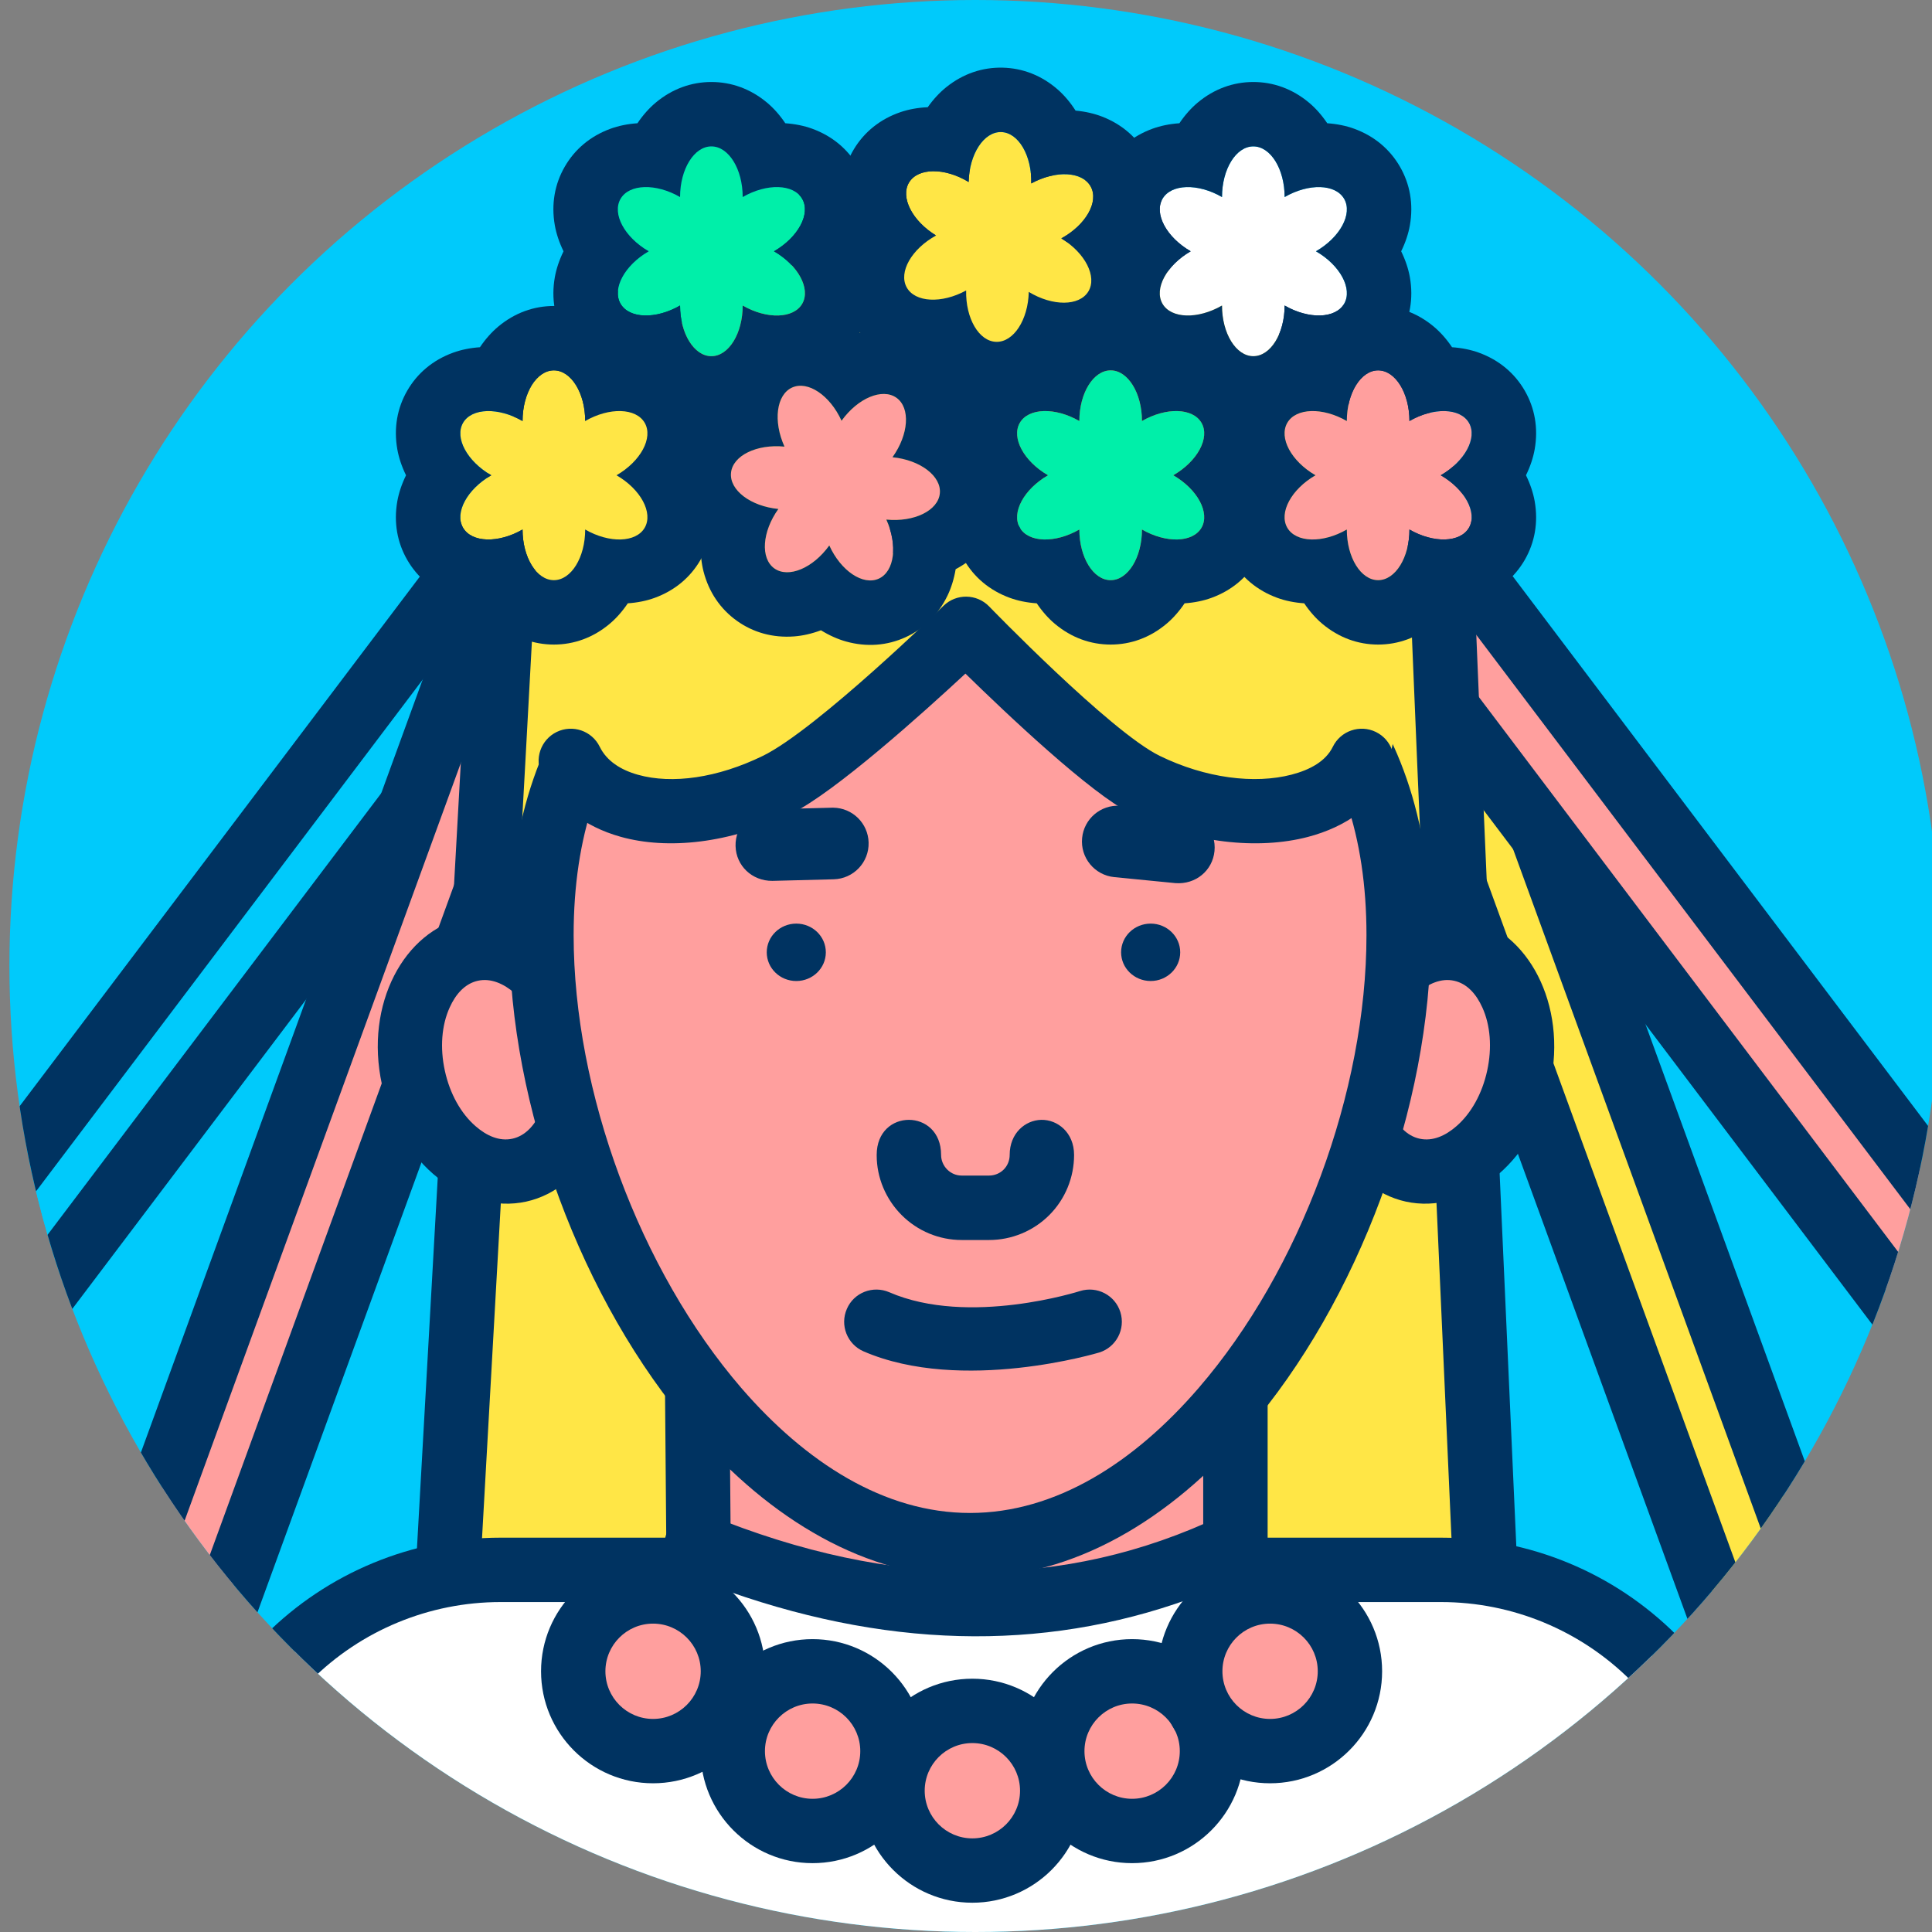
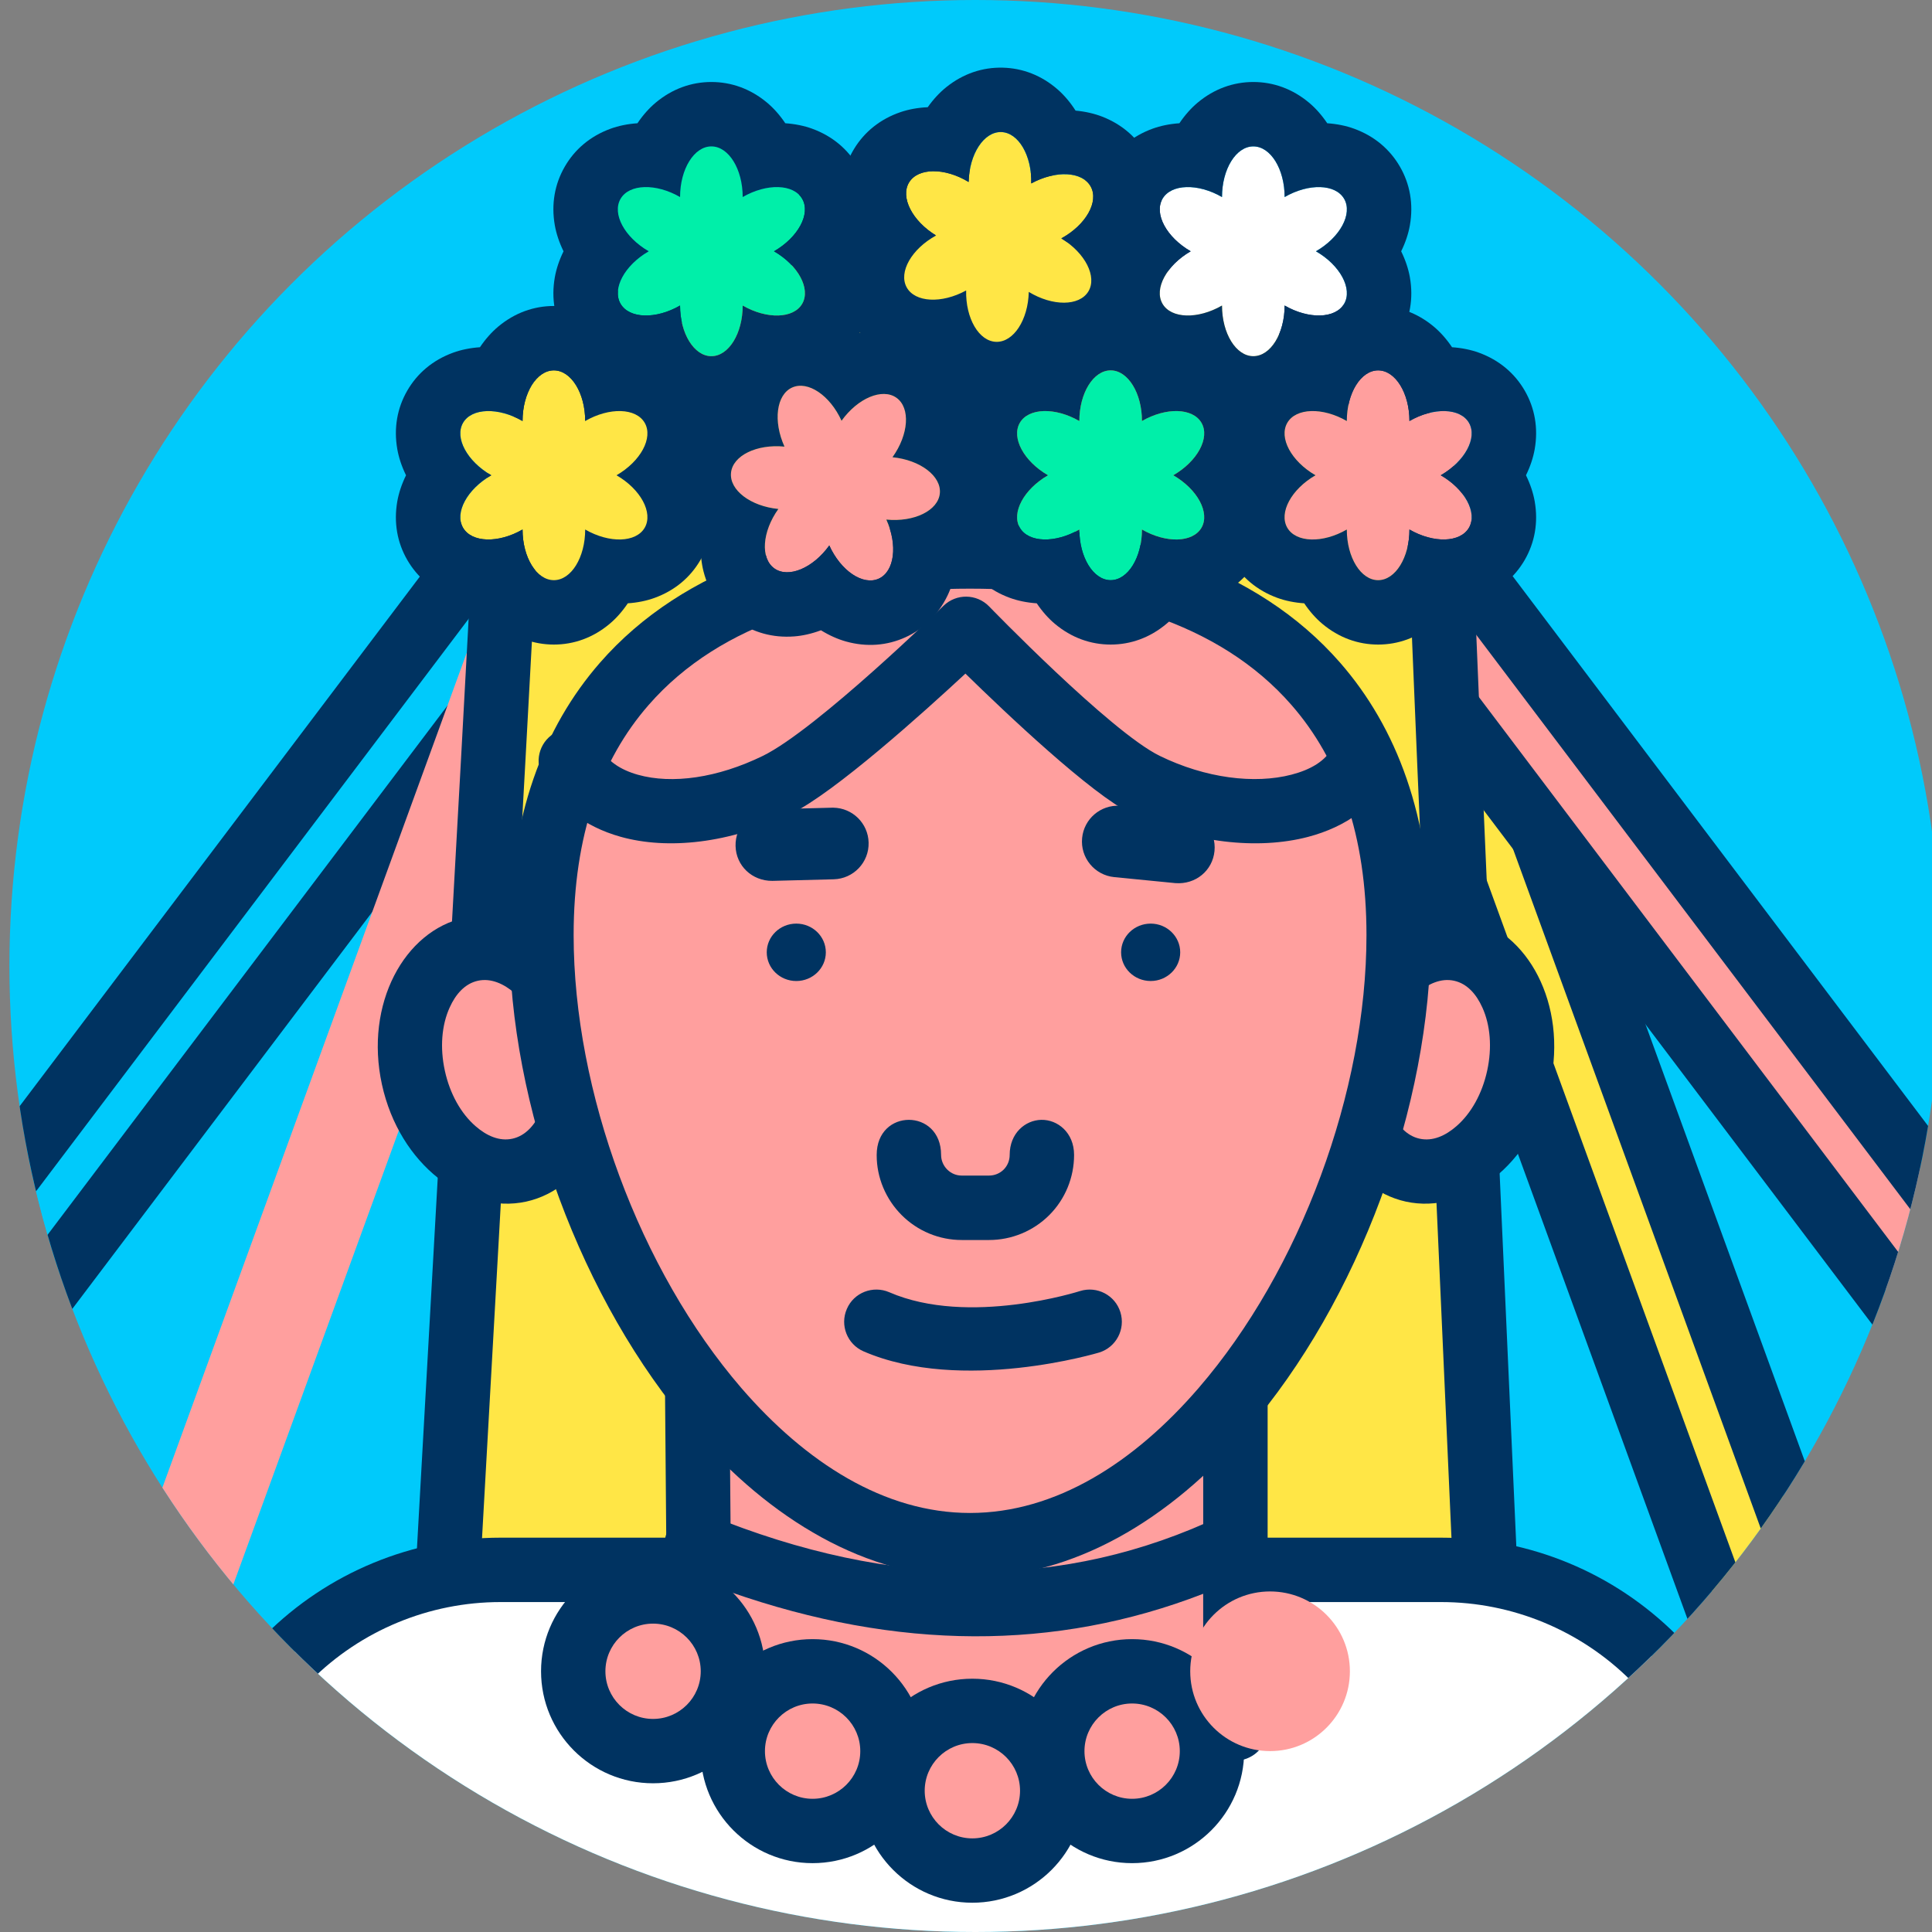
<svg xmlns="http://www.w3.org/2000/svg" xmlns:ns1="http://www.serif.com/" width="100%" height="100%" viewBox="0 0 120 120" version="1.1" xml:space="preserve" style="fill-rule:evenodd;clip-rule:evenodd;stroke-linecap:round;stroke-linejoin:round;stroke-miterlimit:1.5;">
  <rect x="0" y="0" width="120" height="120" fill="#808080" stroke="none" />
  <g transform="matrix(1,0,0,1,-134.664,-587.877)">
    <g id="_2-5" ns1:id="2-5" transform="matrix(1,0,0,1,134.664,587.877)">
      <rect x="0" y="0" width="120" height="120" style="fill:none;" />
      <clipPath id="_clip1">
        <rect x="0" y="0" width="120" height="120" />
      </clipPath>
      <g clip-path="url(#_clip1)">
        <g transform="matrix(1,0,0,1,0.585,0)">
          <circle cx="60" cy="60" r="60" style="fill:rgb(0,202,251);" />
          <clipPath id="_clip2">
            <circle cx="60" cy="60" r="60" />
          </clipPath>
          <g clip-path="url(#_clip2)">
            <g transform="matrix(1,0,0,1,-0.585,0)">
              <g transform="matrix(1,0,0,1,0.585,0)">
                <g>
                  <g>
                    <g transform="matrix(1,0,0.362,0.993,-825.308,-335.949)">
                      <rect x="772.535" y="375.335" width="6.6" height="74.271" style="fill:rgb(255,230,70);" />
                    </g>
                    <g transform="matrix(1,0,0.362,0.993,-825.308,-335.949)">
                      <path d="M781.264,374.645C781.264,373.85 780.705,373.322 779.864,373.322L773.264,373.322C772.612,373.322 771.884,373.642 771.314,374.181C770.745,374.72 770.406,375.408 770.406,376.026L770.406,450.297C770.406,451.092 770.965,451.62 771.805,451.62L778.405,451.62C779.058,451.62 779.786,451.3 780.355,450.761C780.925,450.222 781.264,449.534 781.264,448.916L781.264,374.645ZM777.006,377.349L777.006,447.592L774.664,447.592L774.664,377.349L777.006,377.349Z" style="fill:rgb(0,51,97);" />
                    </g>
                    <g transform="matrix(0.956,-0.293,0.637,0.843,-897.32,-57.946)">
                      <rect x="772.535" y="375.335" width="6.6" height="74.271" style="fill:rgb(255,159,158);" />
                    </g>
                    <g transform="matrix(0.956,-0.293,0.637,0.843,-897.32,-57.946)">
                      <path d="M781.264,374.645C781.264,373.85 780.705,373.322 779.864,373.322L773.264,373.322C772.612,373.322 771.884,373.642 771.314,374.181C770.745,374.72 770.406,375.408 770.406,376.026L770.406,450.297C770.406,451.092 770.965,451.62 771.805,451.62L778.405,451.62C779.058,451.62 779.786,451.3 780.355,450.761C780.925,450.222 781.264,449.534 781.264,448.916L781.264,374.645ZM777.006,377.349L777.006,447.592L774.664,447.592L774.664,377.349L777.006,377.349Z" style="fill:rgb(0,51,97);" />
                    </g>
                    <g transform="matrix(-0.956,-0.293,-0.637,0.843,1016.2,-57.946)">
                      <rect x="772.535" y="375.335" width="6.6" height="74.271" style="fill:rgb(0,202,251);" />
                    </g>
                    <g transform="matrix(-0.956,-0.293,-0.637,0.843,1016.2,-57.946)">
                      <path d="M779.864,373.322C780.705,373.322 781.264,373.85 781.264,374.645L781.264,448.916C781.264,449.534 780.925,450.222 780.355,450.761C779.786,451.3 779.058,451.62 778.405,451.62L771.805,451.62C770.965,451.62 770.406,451.092 770.406,450.297L770.406,376.026C770.406,375.408 770.745,374.72 771.314,374.181C771.884,373.642 772.612,373.322 773.264,373.322L779.864,373.322ZM777.006,377.349L774.664,377.349L774.664,447.592L777.006,447.592L777.006,377.349Z" style="fill:rgb(0,51,97);" />
                    </g>
                    <g transform="matrix(-1,0,-0.362,0.993,944.791,-335.949)">
                      <rect x="772.535" y="375.335" width="6.6" height="74.271" style="fill:rgb(255,159,158);" />
                    </g>
                    <g transform="matrix(-1,0,-0.362,0.993,944.791,-335.949)">
-                       <path d="M779.864,373.322C780.705,373.322 781.264,373.85 781.264,374.645L781.264,448.916C781.264,449.534 780.925,450.222 780.355,450.761C779.786,451.3 779.058,451.62 778.405,451.62L771.805,451.62C770.965,451.62 770.406,451.092 770.406,450.297L770.406,376.026C770.406,375.408 770.745,374.72 771.314,374.181C771.884,373.642 772.612,373.322 773.264,373.322L779.864,373.322ZM777.006,377.349L774.664,377.349L774.664,447.592L777.006,447.592L777.006,377.349Z" style="fill:rgb(0,51,97);" />
-                     </g>
+                       </g>
                    <g transform="matrix(1,0,0,1,-0.585,-83.082)">
                      <g transform="matrix(1,0,0,1,-691.572,-255.987)">
                        <path d="M722.787,375.335C722.787,376.438 719.039,442.976 719.039,442.976L784.106,442.976C784.106,442.976 781.158,377.824 781.158,375.335C781.158,362.237 768.08,351.602 751.972,351.602C735.864,351.602 722.787,362.237 722.787,375.335Z" style="fill:rgb(255,230,70);stroke:rgb(0,51,97);stroke-width:4px;" />
                      </g>
                      <g transform="matrix(1.026,0,0,1.19,-1016.64,-245.517)">
                        <path d="M1096.32,373.751C1096.32,369.593 1094.4,365.605 1090.99,362.665C1087.58,359.724 1082.95,358.073 1078.12,358.073L1021.17,358.073C1016.35,358.073 1011.72,359.724 1008.31,362.665C1004.9,365.605 1002.98,369.593 1002.98,373.751L1002.98,394.563L1096.32,394.563L1096.32,373.751Z" style="fill:white;" />
                      </g>
                      <g transform="matrix(1.026,0,0,1.19,-1016.64,-245.517)">
                        <path d="M1098.27,373.751C1098.27,369.147 1096.14,364.732 1092.37,361.476C1088.59,358.221 1083.47,356.392 1078.12,356.392L1021.17,356.392C1015.83,356.392 1010.71,358.221 1006.93,361.476C1003.15,364.732 1001.03,369.147 1001.03,373.751L1001.03,394.563C1001.03,395.491 1001.9,396.243 1002.98,396.243L1096.32,396.243C1097.39,396.243 1098.27,395.491 1098.27,394.563L1098.27,373.751ZM1094.37,373.751L1094.37,392.882L1004.93,392.882L1004.93,373.751C1004.93,370.039 1006.64,366.478 1009.69,363.853C1012.73,361.228 1016.87,359.753 1021.17,359.753L1078.12,359.753C1082.43,359.753 1086.56,361.228 1089.61,363.853C1092.65,366.478 1094.37,370.039 1094.37,373.751Z" style="fill:rgb(0,51,97);" />
                      </g>
                      <g transform="matrix(1,0,0,1,0.585,97.082)">
                        <g transform="matrix(0.848,0,0,1,8.54,0)">
                          <path d="M40.488,90.68C40.488,90.68 59.78,102.077 79.728,90.897L79.728,68.098L40.266,68.098L40.488,90.68Z" style="fill:rgb(255,159,158);fill-rule:nonzero;" />
                        </g>
                        <g transform="matrix(0.848,0,0,1,8.54,0)">
                          <path d="M38.129,90.697C38.136,91.345 38.512,91.95 39.14,92.321C39.14,92.321 59.734,104.5 81.029,92.565C81.689,92.195 82.087,91.569 82.087,90.897L82.087,68.098C82.087,66.993 81.031,66.098 79.728,66.098L40.266,66.098C39.637,66.098 39.034,66.311 38.591,66.69C38.148,67.068 37.902,67.581 37.907,68.115L38.129,90.697ZM42.836,89.571L42.644,70.098L77.369,70.098L77.369,89.799C61.736,97.912 46.77,91.543 42.836,89.571Z" style="fill:rgb(0,51,97);" />
                        </g>
                        <g transform="matrix(0.848,0,0,0.5,8.54,47.905)">
-                           <path d="M40.488,90.68C40.488,90.68 59.78,102.077 79.728,90.897L79.728,68.098C67.58,77.893 54.426,77.893 40.266,68.098L40.488,90.68Z" style="fill:white;fill-rule:nonzero;" />
-                         </g>
+                           </g>
                        <g transform="matrix(0.848,0,0,0.5,8.54,47.905)">
                          <path d="M38.13,90.747C38.146,92.424 38.778,93.906 39.712,94.457C39.712,94.457 59.749,106.307 80.468,94.695C81.434,94.154 82.087,92.623 82.087,90.897L82.087,68.098C82.087,66.726 81.672,65.449 80.988,64.716C80.304,63.983 79.446,63.896 78.715,64.486C67.154,73.808 54.634,73.717 41.157,64.394C40.423,63.887 39.588,64.038 38.934,64.797C38.28,65.556 37.895,66.821 37.908,68.165L38.13,90.747ZM42.818,87.707L42.682,73.928C54.985,81.235 66.547,81.281 77.369,74.175L77.369,87.956C62.069,95.597 47.496,89.946 42.818,87.707Z" style="fill:rgb(0,51,97);" />
                        </g>
                        <g transform="matrix(0.395,0,0,0.395,-355.21,-56.583)">
                          <circle cx="1050.68" cy="389.387" r="12.553" style="fill:rgb(255,159,158);" />
                        </g>
                        <g transform="matrix(0.395,0,0,0.395,-355.21,-56.583)">
                          <path d="M1050.68,371.774C1040.96,371.774 1033.07,379.666 1033.07,389.387C1033.07,399.107 1040.96,406.999 1050.68,406.999C1060.4,406.999 1068.3,399.107 1068.3,389.387C1068.3,379.666 1060.4,371.774 1050.68,371.774ZM1050.68,381.894C1054.82,381.894 1058.18,385.251 1058.18,389.387C1058.18,393.522 1054.82,396.88 1050.68,396.88C1046.55,396.88 1043.19,393.522 1043.19,389.387C1043.19,385.251 1046.55,381.894 1050.68,381.894Z" style="fill:rgb(0,51,97);" />
                        </g>
                        <g transform="matrix(0.395,0,0,0.395,-345.287,-59.041)">
                          <circle cx="1050.68" cy="389.387" r="12.553" style="fill:rgb(255,159,158);" />
                        </g>
                        <g transform="matrix(0.395,0,0,0.395,-345.287,-59.041)">
                          <path d="M1050.68,371.774C1040.96,371.774 1033.07,379.666 1033.07,389.387C1033.07,399.107 1040.96,406.999 1050.68,406.999C1060.4,406.999 1068.3,399.107 1068.3,389.387C1068.3,379.666 1060.4,371.774 1050.68,371.774ZM1050.68,381.894C1054.82,381.894 1058.18,385.251 1058.18,389.387C1058.18,393.522 1054.82,396.88 1050.68,396.88C1046.55,396.88 1043.19,393.522 1043.19,389.387C1043.19,385.251 1046.55,381.894 1050.68,381.894Z" style="fill:rgb(0,51,97);" />
                        </g>
                        <g transform="matrix(0.395,0,0,0.395,-365.133,-59.041)">
                          <circle cx="1050.68" cy="389.387" r="12.553" style="fill:rgb(255,159,158);" />
                        </g>
                        <g transform="matrix(0.395,0,0,0.395,-365.133,-59.041)">
                          <path d="M1050.68,371.774C1040.96,371.774 1033.07,379.666 1033.07,389.387C1033.07,399.107 1040.96,406.999 1050.68,406.999C1060.4,406.999 1068.3,399.107 1068.3,389.387C1068.3,379.666 1060.4,371.774 1050.68,371.774ZM1050.68,381.894C1054.82,381.894 1058.18,385.251 1058.18,389.387C1058.18,393.522 1054.82,396.88 1050.68,396.88C1046.55,396.88 1043.19,393.522 1043.19,389.387C1043.19,385.251 1046.55,381.894 1050.68,381.894Z" style="fill:rgb(0,51,97);" />
                        </g>
                        <g transform="matrix(0.395,0,0,0.395,-336.718,-64.002)">
                          <circle cx="1050.68" cy="389.387" r="12.553" style="fill:rgb(255,159,158);" />
                        </g>
                        <g transform="matrix(0.395,0,0,0.395,-336.718,-64.002)">
-                           <path d="M1050.68,371.774C1040.96,371.774 1033.07,379.666 1033.07,389.387C1033.07,399.107 1040.96,406.999 1050.68,406.999C1060.4,406.999 1068.3,399.107 1068.3,389.387C1068.3,379.666 1060.4,371.774 1050.68,371.774ZM1050.68,381.894C1054.82,381.894 1058.18,385.251 1058.18,389.387C1058.18,393.522 1054.82,396.88 1050.68,396.88C1046.55,396.88 1043.19,393.522 1043.19,389.387C1043.19,385.251 1046.55,381.894 1050.68,381.894Z" style="fill:rgb(0,51,97);" />
-                         </g>
+                           </g>
                        <g transform="matrix(0.395,0,0,0.395,-375.042,-64.002)">
                          <circle cx="1050.68" cy="389.387" r="12.553" style="fill:rgb(255,159,158);" />
                        </g>
                        <g transform="matrix(0.395,0,0,0.395,-375.042,-64.002)">
                          <path d="M1050.68,371.774C1040.96,371.774 1033.07,379.666 1033.07,389.387C1033.07,399.107 1040.96,406.999 1050.68,406.999C1060.4,406.999 1068.3,399.107 1068.3,389.387C1068.3,379.666 1060.4,371.774 1050.68,371.774ZM1050.68,381.894C1054.82,381.894 1058.18,385.251 1058.18,389.387C1058.18,393.522 1054.82,396.88 1050.68,396.88C1046.55,396.88 1043.19,393.522 1043.19,389.387C1043.19,385.251 1046.55,381.894 1050.68,381.894Z" style="fill:rgb(0,51,97);" />
                        </g>
                        <g transform="matrix(1,0,0,1,0.178,0)">
                          <g transform="matrix(0.977,0.213,-0.213,0.977,-952.275,-227.62)">
                            <ellipse cx="1076.45" cy="51.338" rx="5.2" ry="7.021" style="fill:rgb(255,159,158);" />
                          </g>
                          <g transform="matrix(0.977,0.213,-0.213,0.977,-952.275,-227.62)">
                            <path d="M1076.45,42.317C1072.66,42.317 1069.26,46.219 1069.26,51.338C1069.26,56.457 1072.66,60.359 1076.45,60.359C1080.25,60.359 1083.65,56.457 1083.65,51.338C1083.65,46.219 1080.25,42.317 1076.45,42.317ZM1076.45,46.317C1077.28,46.317 1077.98,46.836 1078.52,47.565C1079.24,48.529 1079.65,49.868 1079.65,51.338C1079.65,52.808 1079.24,54.147 1078.52,55.111C1077.98,55.84 1077.28,56.359 1076.45,56.359C1075.63,56.359 1074.92,55.84 1074.38,55.111C1073.67,54.147 1073.26,52.808 1073.26,51.338C1073.26,49.868 1073.67,48.529 1074.38,47.565C1074.92,46.836 1075.63,46.317 1076.45,46.317Z" style="fill:rgb(0,51,97);" />
                          </g>
                          <g transform="matrix(-0.977,0.213,0.213,0.977,1070.75,-227.62)">
                            <ellipse cx="1076.45" cy="51.338" rx="5.2" ry="7.021" style="fill:rgb(255,159,158);" />
                          </g>
                          <g transform="matrix(-0.977,0.213,0.213,0.977,1070.75,-227.62)">
                            <path d="M1076.45,42.317C1080.25,42.317 1083.65,46.219 1083.65,51.338C1083.65,56.457 1080.25,60.359 1076.45,60.359C1072.66,60.359 1069.26,56.457 1069.26,51.338C1069.26,46.219 1072.66,42.317 1076.45,42.317ZM1076.45,46.317C1075.63,46.317 1074.92,46.836 1074.38,47.565C1073.67,48.529 1073.26,49.868 1073.26,51.338C1073.26,52.808 1073.67,54.147 1074.38,55.111C1074.92,55.84 1075.63,56.359 1076.45,56.359C1077.28,56.359 1077.98,55.84 1078.52,55.111C1079.24,54.147 1079.65,52.808 1079.65,51.338C1079.65,49.868 1079.24,48.529 1078.52,47.565C1077.98,46.836 1077.28,46.317 1076.45,46.317Z" style="fill:rgb(0,51,97);" />
                          </g>
                        </g>
                      </g>
                      <g transform="matrix(1,0,0,1,0.585,97.082)">
                        <g transform="matrix(1.027,0,0,1.027,-1017.61,-2.193)">
                          <path d="M1048.95,22.157C1063.26,22.157 1074.88,28.554 1074.88,45.056C1074.88,61.557 1063.26,81.954 1048.95,81.954C1034.65,81.954 1023.03,61.557 1023.03,45.056C1023.03,28.554 1034.65,22.157 1048.95,22.157Z" style="fill:rgb(255,159,158);" />
                        </g>
                        <g transform="matrix(1.027,0,0,1.027,-1017.61,-2.193)">
                          <path d="M1048.95,20.209C1039.75,20.209 1031.63,22.789 1026.57,28.586C1023.16,32.498 1021.09,37.891 1021.09,45.056C1021.09,55.396 1025.45,67.201 1032.18,74.991C1036.87,80.426 1042.7,83.902 1048.95,83.902C1055.21,83.902 1061.04,80.426 1065.73,74.991C1072.45,67.201 1076.82,55.396 1076.82,45.056C1076.82,37.891 1074.75,32.498 1071.34,28.586C1066.28,22.789 1058.16,20.209 1048.95,20.209ZM1048.95,24.105C1056.92,24.105 1064.03,26.131 1068.4,31.147C1071.28,34.444 1072.93,39.019 1072.93,45.056C1072.93,54.517 1068.93,65.319 1062.78,72.446C1058.89,76.955 1054.14,80.006 1048.95,80.006C1043.77,80.006 1039.02,76.955 1035.12,72.446C1028.98,65.319 1024.98,54.517 1024.98,45.056C1024.98,39.019 1026.63,34.444 1029.51,31.147C1033.88,26.131 1040.99,24.105 1048.95,24.105Z" style="fill:rgb(0,51,97);" />
                        </g>
                      </g>
                      <g transform="matrix(1,0,0,1,0.585,97.082)">
                        <ellipse cx="48.874" cy="45.15" rx="1.835" ry="1.783" style="fill:rgb(0,51,97);" />
                        <path d="M72.72,45.15C72.72,46.133 71.896,46.932 70.887,46.932C69.87,46.932 69.049,46.133 69.049,45.15C69.049,44.165 69.87,43.367 70.887,43.367C71.897,43.367 72.72,44.169 72.72,45.15" style="fill:rgb(0,51,97);fill-rule:nonzero;" />
                      </g>
                      <g transform="matrix(1,0,0,1,0.585,97.082)">
                        <g transform="matrix(0.097,-0.995,0.995,0.097,-3.367,91.373)">
                          <path d="M62.1,66.64C62.1,66.668 62.102,66.703 62.102,66.734L62.098,70.552C62.098,71.781 61.1,72.775 59.871,72.773C58.644,72.773 57.676,71.804 57.652,70.545L57.655,66.73C57.658,65.502 58.654,64.505 59.882,64.509C61.077,64.509 62.051,65.454 62.1,66.64" style="fill:rgb(0,51,97);fill-rule:nonzero;" />
                        </g>
                        <g transform="matrix(-0.025,-1,-1,0.025,119.372,96.601)">
                          <path d="M62.1,66.64C62.1,66.668 62.102,66.703 62.102,66.734L62.098,70.552C62.098,71.781 61.1,72.775 59.871,72.773C58.644,72.773 57.676,71.804 57.652,70.545L57.655,66.73C57.658,65.502 58.654,64.505 59.882,64.509C61.077,64.509 62.051,65.454 62.1,66.64" style="fill:rgb(0,51,97);fill-rule:nonzero;" />
                        </g>
                      </g>
                      <g transform="matrix(1,0,0,1,0.585,97.082)">
                        <g transform="matrix(1,0,0,0.533,-989.782,29.038)">
                          <path d="M1051.91,53.837L1051.91,53.839C1051.91,54.477 1051.78,55.089 1051.54,55.541C1051.3,55.992 1050.97,56.245 1050.63,56.245L1048.93,56.245C1048.59,56.245 1048.27,55.992 1048.03,55.541C1047.79,55.089 1047.65,54.477 1047.65,53.839C1047.65,51.114 1046.65,49.751 1045.65,49.751C1044.65,49.75 1043.65,51.112 1043.65,53.837L1043.65,53.897C1043.65,56.469 1044.21,58.991 1045.2,60.85C1046.19,62.71 1047.53,63.755 1048.93,63.755L1050.63,63.755C1052.03,63.755 1053.38,62.71 1054.37,60.85C1055.36,58.991 1055.91,56.469 1055.91,53.839C1055.91,51.225 1054.88,49.71 1053.87,49.751C1052.88,49.79 1051.91,51.303 1051.91,53.837Z" style="fill:rgb(0,51,97);" />
                        </g>
                        <g transform="matrix(1.304,0,0,0.5,-1307.21,41.179)">
                          <path d="M1043.76,53.837C1048,58.637 1053.91,53.837 1053.91,53.837" style="fill:rgb(255,230,70);" />
                        </g>
                        <g transform="matrix(1.304,0,0,0.5,-1307.21,41.179)">
                          <path d="M1043.14,57.506C1047.83,62.81 1054.37,57.656 1054.37,57.656C1055.18,57 1055.63,54.757 1055.38,52.649C1055.13,50.541 1054.27,49.362 1053.46,50.018C1053.46,50.018 1048.16,54.464 1044.37,50.168C1043.59,49.289 1042.68,50.219 1042.35,52.244C1042.01,54.269 1042.37,56.627 1043.14,57.506Z" style="fill:rgb(0,51,97);" />
                        </g>
                      </g>
                      <g transform="matrix(1.065,0,0,1,-740.152,-252.987)">
-                         <path d="M749.887,368.863C750.695,367.058 749.468,370.658 751.572,370.658C753.46,370.658 755.076,367.351 755.98,368.863C757.965,365.872 763.552,369.786 768.815,372.356C774.357,375.062 777.493,380.051 775.814,383.49C774.135,386.928 768.272,387.523 762.73,384.816C759.511,383.244 750.692,375.607 749.887,373.795C748.912,376.357 743.326,383.108 739.828,384.816C734.286,387.523 728.423,386.928 726.744,383.49C725.065,380.051 728.201,375.062 733.743,372.356C739.286,369.649 745.162,367.22 746.841,370.658C746.848,370.672 752.121,364.529 749.887,368.863Z" style="fill:rgb(255,230,70);" />
-                       </g>
+                         </g>
                      <g transform="matrix(1,0,0,1,-691.572,-252.987)">
                        <path d="M774.356,382.453C773.919,383.347 772.955,383.88 771.794,384.183C769.498,384.782 766.455,384.409 763.608,383.019C760.536,381.519 753.002,373.729 753.002,373.729C752.233,372.943 750.972,372.925 750.181,373.691C750.181,373.691 742.305,381.381 738.951,383.019C736.135,384.394 733.319,384.785 731.2,384.192C730.128,383.892 729.255,383.337 728.823,382.453C728.339,381.461 727.14,381.049 726.148,381.533C725.156,382.018 724.744,383.216 725.229,384.208C726.14,386.075 727.859,387.411 730.123,388.044C733.009,388.852 736.87,388.486 740.706,386.613C743.428,385.284 748.932,380.325 751.536,377.908C754.055,380.372 759.34,385.386 761.852,386.613C765.656,388.471 769.738,388.854 772.804,388.053C775.218,387.423 777.043,386.065 777.95,384.208C778.434,383.216 778.022,382.018 777.03,381.533C776.039,381.049 774.84,381.461 774.356,382.453Z" style="fill:rgb(0,51,97);" />
                      </g>
                    </g>
                  </g>
                </g>
              </g>
              <g transform="matrix(1,0,0,1,-673.159,-334.501)">
                <path d="M756.812,360.652C756.812,358.916 757.684,357.506 758.757,357.506C759.831,357.506 760.702,358.916 760.702,360.652C762.206,359.784 763.862,359.834 764.399,360.764C764.936,361.694 764.151,363.153 762.647,364.021C764.151,364.889 764.936,366.349 764.399,367.279C763.862,368.208 762.206,368.258 760.702,367.39C760.702,369.127 759.831,370.536 758.757,370.536C757.684,370.536 756.812,369.127 756.812,367.39C755.308,368.258 753.652,368.208 753.115,367.279C752.578,366.349 753.363,364.889 754.867,364.021C753.363,363.153 752.578,361.694 753.115,360.764C753.652,359.834 755.308,359.784 756.812,360.652Z" style="fill:rgb(255,159,158);" />
              </g>
              <g transform="matrix(1,0,0,1,-673.159,-334.501)">
                <path d="M754.165,356.068C753.554,356.11 752.989,356.228 752.497,356.407C751.234,356.867 750.271,357.69 749.651,358.764C749.031,359.837 748.8,361.083 749.033,362.407C749.124,362.923 749.305,363.472 749.574,364.022C749.305,364.571 749.124,365.12 749.033,365.635C748.8,366.959 749.031,368.205 749.651,369.279C750.271,370.352 751.234,371.175 752.497,371.635C752.989,371.815 753.555,371.932 754.166,371.974C754.507,372.482 754.892,372.913 755.293,373.249C756.323,374.113 757.518,374.536 758.757,374.536C759.997,374.536 761.191,374.113 762.221,373.249C762.622,372.913 763.007,372.482 763.349,371.974C763.959,371.932 764.525,371.815 765.017,371.635C766.28,371.175 767.243,370.352 767.863,369.279C768.483,368.205 768.714,366.959 768.481,365.635C768.39,365.12 768.209,364.571 767.94,364.021C768.21,363.471 768.39,362.923 768.481,362.407C768.714,361.083 768.483,359.837 767.863,358.764C767.243,357.69 766.28,356.867 765.017,356.407C764.525,356.228 763.959,356.11 763.348,356.068C763.007,355.56 762.622,355.13 762.221,354.793C761.191,353.929 759.997,353.506 758.757,353.506C757.518,353.506 756.323,353.929 755.293,354.793C754.892,355.13 754.507,355.56 754.165,356.068ZM756.812,360.652C756.812,358.916 757.684,357.506 758.757,357.506C759.831,357.506 760.702,358.916 760.702,360.652C762.206,359.784 763.862,359.834 764.399,360.764C764.936,361.694 764.151,363.153 762.647,364.021C764.151,364.889 764.936,366.349 764.399,367.279C763.862,368.208 762.206,368.258 760.702,367.39C760.702,369.127 759.831,370.536 758.757,370.536C757.684,370.536 756.812,369.127 756.812,367.39C755.308,368.258 753.652,368.208 753.115,367.279C752.578,366.349 753.363,364.889 754.867,364.021C753.363,363.153 752.578,361.694 753.115,360.764C753.652,359.834 755.308,359.784 756.812,360.652Z" style="fill:rgb(0,51,97);" />
              </g>
              <g transform="matrix(1,0.023,-0.023,1,-688.353,-366.755)">
                <path d="M756.812,360.652C756.812,358.916 757.684,357.506 758.757,357.506C759.831,357.506 760.702,358.916 760.702,360.652C762.206,359.784 763.862,359.834 764.399,360.764C764.936,361.694 764.151,363.153 762.647,364.021C764.151,364.889 764.936,366.349 764.399,367.279C763.862,368.208 762.206,368.258 760.702,367.39C760.702,369.127 759.831,370.536 758.757,370.536C757.684,370.536 756.812,369.127 756.812,367.39C755.308,368.258 753.652,368.208 753.115,367.279C752.578,366.349 753.363,364.889 754.867,364.021C753.363,363.153 752.578,361.694 753.115,360.764C753.652,359.834 755.308,359.784 756.812,360.652Z" style="fill:rgb(255,230,70);" />
              </g>
              <g transform="matrix(1,0.023,-0.023,1,-688.353,-366.755)">
                <path d="M754.165,356.068C753.554,356.11 752.989,356.228 752.497,356.407C751.234,356.867 750.271,357.69 749.651,358.764C749.031,359.837 748.8,361.083 749.033,362.407C749.124,362.923 749.305,363.472 749.574,364.022C749.305,364.571 749.124,365.12 749.033,365.635C748.8,366.959 749.031,368.205 749.651,369.279C750.271,370.352 751.234,371.175 752.497,371.635C752.989,371.815 753.555,371.932 754.166,371.974C754.507,372.482 754.892,372.913 755.293,373.249C756.323,374.113 757.518,374.536 758.757,374.536C759.997,374.536 761.191,374.113 762.221,373.249C762.622,372.913 763.007,372.482 763.349,371.974C763.959,371.932 764.525,371.815 765.017,371.635C766.28,371.175 767.243,370.352 767.863,369.279C768.483,368.205 768.714,366.959 768.481,365.635C768.39,365.12 768.209,364.571 767.94,364.021C768.21,363.471 768.39,362.923 768.481,362.407C768.714,361.083 768.483,359.837 767.863,358.764C767.243,357.69 766.28,356.867 765.017,356.407C764.525,356.228 763.959,356.11 763.348,356.068C763.007,355.56 762.622,355.13 762.221,354.793C761.191,353.929 759.997,353.506 758.757,353.506C757.518,353.506 756.323,353.929 755.293,354.793C754.892,355.13 754.507,355.56 754.165,356.068ZM756.812,360.652C756.812,358.916 757.684,357.506 758.757,357.506C759.831,357.506 760.702,358.916 760.702,360.652C762.206,359.784 763.862,359.834 764.399,360.764C764.936,361.694 764.151,363.153 762.647,364.021C764.151,364.889 764.936,366.349 764.399,367.279C763.862,368.208 762.206,368.258 760.702,367.39C760.702,369.127 759.831,370.536 758.757,370.536C757.684,370.536 756.812,369.127 756.812,367.39C755.308,368.258 753.652,368.208 753.115,367.279C752.578,366.349 753.363,364.889 754.867,364.021C753.363,363.153 752.578,361.694 753.115,360.764C753.652,359.834 755.308,359.784 756.812,360.652Z" style="fill:rgb(0,51,97);" />
              </g>
              <g transform="matrix(1,0,0,1,-680.911,-348.413)">
                <path d="M756.812,360.652C756.812,358.916 757.684,357.506 758.757,357.506C759.831,357.506 760.702,358.916 760.702,360.652C762.206,359.784 763.862,359.834 764.399,360.764C764.936,361.694 764.151,363.153 762.647,364.021C764.151,364.889 764.936,366.349 764.399,367.279C763.862,368.208 762.206,368.258 760.702,367.39C760.702,369.127 759.831,370.536 758.757,370.536C757.684,370.536 756.812,369.127 756.812,367.39C755.308,368.258 753.652,368.208 753.115,367.279C752.578,366.349 753.363,364.889 754.867,364.021C753.363,363.153 752.578,361.694 753.115,360.764C753.652,359.834 755.308,359.784 756.812,360.652Z" style="fill:white;" />
              </g>
              <g transform="matrix(1,0,0,1,-680.911,-348.413)">
                <path d="M754.165,356.068C753.554,356.11 752.989,356.228 752.497,356.407C751.234,356.867 750.271,357.69 749.651,358.764C749.031,359.837 748.8,361.083 749.033,362.407C749.124,362.923 749.305,363.472 749.574,364.022C749.305,364.571 749.124,365.12 749.033,365.635C748.8,366.959 749.031,368.205 749.651,369.279C750.271,370.352 751.234,371.175 752.497,371.635C752.989,371.815 753.555,371.932 754.166,371.974C754.507,372.482 754.892,372.913 755.293,373.249C756.323,374.113 757.518,374.536 758.757,374.536C759.997,374.536 761.191,374.113 762.221,373.249C762.622,372.913 763.007,372.482 763.349,371.974C763.959,371.932 764.525,371.815 765.017,371.635C766.28,371.175 767.243,370.352 767.863,369.279C768.483,368.205 768.714,366.959 768.481,365.635C768.39,365.12 768.209,364.571 767.94,364.021C768.21,363.471 768.39,362.923 768.481,362.407C768.714,361.083 768.483,359.837 767.863,358.764C767.243,357.69 766.28,356.867 765.017,356.407C764.525,356.228 763.959,356.11 763.348,356.068C763.007,355.56 762.622,355.13 762.221,354.793C761.191,353.929 759.997,353.506 758.757,353.506C757.518,353.506 756.323,353.929 755.293,354.793C754.892,355.13 754.507,355.56 754.165,356.068ZM756.812,360.652C756.812,358.916 757.684,357.506 758.757,357.506C759.831,357.506 760.702,358.916 760.702,360.652C762.206,359.784 763.862,359.834 764.399,360.764C764.936,361.694 764.151,363.153 762.647,364.021C764.151,364.889 764.936,366.349 764.399,367.279C763.862,368.208 762.206,368.258 760.702,367.39C760.702,369.127 759.831,370.536 758.757,370.536C757.684,370.536 756.812,369.127 756.812,367.39C755.308,368.258 753.652,368.208 753.115,367.279C752.578,366.349 753.363,364.889 754.867,364.021C753.363,363.153 752.578,361.694 753.115,360.764C753.652,359.834 755.308,359.784 756.812,360.652Z" style="fill:rgb(0,51,97);" />
              </g>
              <g transform="matrix(1,0,0,1,-714.572,-348.413)">
                <path d="M756.812,360.652C756.812,358.916 757.684,357.506 758.757,357.506C759.831,357.506 760.702,358.916 760.702,360.652C762.206,359.784 763.862,359.834 764.399,360.764C764.936,361.694 764.151,363.153 762.647,364.021C764.151,364.889 764.936,366.349 764.399,367.279C763.862,368.208 762.206,368.258 760.702,367.39C760.702,369.127 759.831,370.536 758.757,370.536C757.684,370.536 756.812,369.127 756.812,367.39C755.308,368.258 753.652,368.208 753.115,367.279C752.578,366.349 753.363,364.889 754.867,364.021C753.363,363.153 752.578,361.694 753.115,360.764C753.652,359.834 755.308,359.784 756.812,360.652Z" style="fill:rgb(0,239,169);" />
              </g>
              <g transform="matrix(1,0,0,1,-714.572,-348.413)">
                <path d="M754.165,356.068C753.554,356.11 752.989,356.228 752.497,356.407C751.234,356.867 750.271,357.69 749.651,358.764C749.031,359.837 748.8,361.083 749.033,362.407C749.124,362.923 749.305,363.472 749.574,364.022C749.305,364.571 749.124,365.12 749.033,365.635C748.8,366.959 749.031,368.205 749.651,369.279C750.271,370.352 751.234,371.175 752.497,371.635C752.989,371.815 753.555,371.932 754.166,371.974C754.507,372.482 754.892,372.913 755.293,373.249C756.323,374.113 757.518,374.536 758.757,374.536C759.997,374.536 761.191,374.113 762.221,373.249C762.622,372.913 763.007,372.482 763.349,371.974C763.959,371.932 764.525,371.815 765.017,371.635C766.28,371.175 767.243,370.352 767.863,369.279C768.483,368.205 768.714,366.959 768.481,365.635C768.39,365.12 768.209,364.571 767.94,364.021C768.21,363.471 768.39,362.923 768.481,362.407C768.714,361.083 768.483,359.837 767.863,358.764C767.243,357.69 766.28,356.867 765.017,356.407C764.525,356.228 763.959,356.11 763.348,356.068C763.007,355.56 762.622,355.13 762.221,354.793C761.191,353.929 759.997,353.506 758.757,353.506C757.518,353.506 756.323,353.929 755.293,354.793C754.892,355.13 754.507,355.56 754.165,356.068ZM756.812,360.652C756.812,358.916 757.684,357.506 758.757,357.506C759.831,357.506 760.702,358.916 760.702,360.652C762.206,359.784 763.862,359.834 764.399,360.764C764.936,361.694 764.151,363.153 762.647,364.021C764.151,364.889 764.936,366.349 764.399,367.279C763.862,368.208 762.206,368.258 760.702,367.39C760.702,369.127 759.831,370.536 758.757,370.536C757.684,370.536 756.812,369.127 756.812,367.39C755.308,368.258 753.652,368.208 753.115,367.279C752.578,366.349 753.363,364.889 754.867,364.021C753.363,363.153 752.578,361.694 753.115,360.764C753.652,359.834 755.308,359.784 756.812,360.652Z" style="fill:rgb(0,51,97);" />
              </g>
              <g transform="matrix(1,0,0,1,-689.772,-334.501)">
                <path d="M756.812,360.652C756.812,358.916 757.684,357.506 758.757,357.506C759.831,357.506 760.702,358.916 760.702,360.652C762.206,359.784 763.862,359.834 764.399,360.764C764.936,361.694 764.151,363.153 762.647,364.021C764.151,364.889 764.936,366.349 764.399,367.279C763.862,368.208 762.206,368.258 760.702,367.39C760.702,369.127 759.831,370.536 758.757,370.536C757.684,370.536 756.812,369.127 756.812,367.39C755.308,368.258 753.652,368.208 753.115,367.279C752.578,366.349 753.363,364.889 754.867,364.021C753.363,363.153 752.578,361.694 753.115,360.764C753.652,359.834 755.308,359.784 756.812,360.652Z" style="fill:rgb(0,239,169);" />
              </g>
              <g transform="matrix(1,0,0,1,-689.772,-334.501)">
                <path d="M754.165,356.068C753.554,356.11 752.989,356.228 752.497,356.407C751.234,356.867 750.271,357.69 749.651,358.764C749.031,359.837 748.8,361.083 749.033,362.407C749.124,362.923 749.305,363.472 749.574,364.022C749.305,364.571 749.124,365.12 749.033,365.635C748.8,366.959 749.031,368.205 749.651,369.279C750.271,370.352 751.234,371.175 752.497,371.635C752.989,371.815 753.555,371.932 754.166,371.974C754.507,372.482 754.892,372.913 755.293,373.249C756.323,374.113 757.518,374.536 758.757,374.536C759.997,374.536 761.191,374.113 762.221,373.249C762.622,372.913 763.007,372.482 763.349,371.974C763.959,371.932 764.525,371.815 765.017,371.635C766.28,371.175 767.243,370.352 767.863,369.279C768.483,368.205 768.714,366.959 768.481,365.635C768.39,365.12 768.209,364.571 767.94,364.021C768.21,363.471 768.39,362.923 768.481,362.407C768.714,361.083 768.483,359.837 767.863,358.764C767.243,357.69 766.28,356.867 765.017,356.407C764.525,356.228 763.959,356.11 763.348,356.068C763.007,355.56 762.622,355.13 762.221,354.793C761.191,353.929 759.997,353.506 758.757,353.506C757.518,353.506 756.323,353.929 755.293,354.793C754.892,355.13 754.507,355.56 754.165,356.068ZM756.812,360.652C756.812,358.916 757.684,357.506 758.757,357.506C759.831,357.506 760.702,358.916 760.702,360.652C762.206,359.784 763.862,359.834 764.399,360.764C764.936,361.694 764.151,363.153 762.647,364.021C764.151,364.889 764.936,366.349 764.399,367.279C763.862,368.208 762.206,368.258 760.702,367.39C760.702,369.127 759.831,370.536 758.757,370.536C757.684,370.536 756.812,369.127 756.812,367.39C755.308,368.258 753.652,368.208 753.115,367.279C752.578,366.349 753.363,364.889 754.867,364.021C753.363,363.153 752.578,361.694 753.115,360.764C753.652,359.834 755.308,359.784 756.812,360.652Z" style="fill:rgb(0,51,97);" />
              </g>
              <g transform="matrix(0.911,-0.413,0.413,0.911,-789.679,11.75)">
                <path d="M756.812,360.652C756.812,358.916 757.684,357.506 758.757,357.506C759.831,357.506 760.702,358.916 760.702,360.652C762.206,359.784 763.862,359.834 764.399,360.764C764.936,361.694 764.151,363.153 762.647,364.021C764.151,364.889 764.936,366.349 764.399,367.279C763.862,368.208 762.206,368.258 760.702,367.39C760.702,369.127 759.831,370.536 758.757,370.536C757.684,370.536 756.812,369.127 756.812,367.39C755.308,368.258 753.652,368.208 753.115,367.279C752.578,366.349 753.363,364.889 754.867,364.021C753.363,363.153 752.578,361.694 753.115,360.764C753.652,359.834 755.308,359.784 756.812,360.652Z" style="fill:rgb(255,159,158);" />
              </g>
              <g transform="matrix(0.911,-0.413,0.413,0.911,-789.679,11.75)">
                <path d="M754.165,356.068C753.554,356.11 752.989,356.228 752.497,356.407C751.234,356.867 750.271,357.69 749.651,358.764C749.031,359.837 748.8,361.083 749.033,362.407C749.124,362.923 749.305,363.472 749.574,364.022C749.305,364.571 749.124,365.12 749.033,365.635C748.8,366.959 749.031,368.205 749.651,369.279C750.271,370.352 751.234,371.175 752.497,371.635C752.989,371.815 753.555,371.932 754.166,371.974C754.507,372.482 754.892,372.913 755.293,373.249C756.323,374.113 757.518,374.536 758.757,374.536C759.997,374.536 761.191,374.113 762.221,373.249C762.622,372.913 763.007,372.482 763.349,371.974C763.959,371.932 764.525,371.815 765.017,371.635C766.28,371.175 767.243,370.352 767.863,369.279C768.483,368.205 768.714,366.959 768.481,365.635C768.39,365.12 768.209,364.571 767.94,364.021C768.21,363.471 768.39,362.923 768.481,362.407C768.714,361.083 768.483,359.837 767.863,358.764C767.243,357.69 766.28,356.867 765.017,356.407C764.525,356.228 763.959,356.11 763.348,356.068C763.007,355.56 762.622,355.13 762.221,354.793C761.191,353.929 759.997,353.506 758.757,353.506C757.518,353.506 756.323,353.929 755.293,354.793C754.892,355.13 754.507,355.56 754.165,356.068ZM756.812,360.652C756.812,358.916 757.684,357.506 758.757,357.506C759.831,357.506 760.702,358.916 760.702,360.652C762.206,359.784 763.862,359.834 764.399,360.764C764.936,361.694 764.151,363.153 762.647,364.021C764.151,364.889 764.936,366.349 764.399,367.279C763.862,368.208 762.206,368.258 760.702,367.39C760.702,369.127 759.831,370.536 758.757,370.536C757.684,370.536 756.812,369.127 756.812,367.39C755.308,368.258 753.652,368.208 753.115,367.279C752.578,366.349 753.363,364.889 754.867,364.021C753.363,363.153 752.578,361.694 753.115,360.764C753.652,359.834 755.308,359.784 756.812,360.652Z" style="fill:rgb(0,51,97);" />
              </g>
              <g transform="matrix(1,0,0,1,-724.355,-334.501)">
                <path d="M756.812,360.652C756.812,358.916 757.684,357.506 758.757,357.506C759.831,357.506 760.702,358.916 760.702,360.652C762.206,359.784 763.862,359.834 764.399,360.764C764.936,361.694 764.151,363.153 762.647,364.021C764.151,364.889 764.936,366.349 764.399,367.279C763.862,368.208 762.206,368.258 760.702,367.39C760.702,369.127 759.831,370.536 758.757,370.536C757.684,370.536 756.812,369.127 756.812,367.39C755.308,368.258 753.652,368.208 753.115,367.279C752.578,366.349 753.363,364.889 754.867,364.021C753.363,363.153 752.578,361.694 753.115,360.764C753.652,359.834 755.308,359.784 756.812,360.652Z" style="fill:rgb(255,230,70);" />
              </g>
              <g transform="matrix(1,0,0,1,-724.355,-334.501)">
                <path d="M754.165,356.068C753.554,356.11 752.989,356.228 752.497,356.407C751.234,356.867 750.271,357.69 749.651,358.764C749.031,359.837 748.8,361.083 749.033,362.407C749.124,362.923 749.305,363.472 749.574,364.022C749.305,364.571 749.124,365.12 749.033,365.635C748.8,366.959 749.031,368.205 749.651,369.279C750.271,370.352 751.234,371.175 752.497,371.635C752.989,371.815 753.555,371.932 754.166,371.974C754.507,372.482 754.892,372.913 755.293,373.249C756.323,374.113 757.518,374.536 758.757,374.536C759.997,374.536 761.191,374.113 762.221,373.249C762.622,372.913 763.007,372.482 763.349,371.974C763.959,371.932 764.525,371.815 765.017,371.635C766.28,371.175 767.243,370.352 767.863,369.279C768.483,368.205 768.714,366.959 768.481,365.635C768.39,365.12 768.209,364.571 767.94,364.021C768.21,363.471 768.39,362.923 768.481,362.407C768.714,361.083 768.483,359.837 767.863,358.764C767.243,357.69 766.28,356.867 765.017,356.407C764.525,356.228 763.959,356.11 763.348,356.068C763.007,355.56 762.622,355.13 762.221,354.793C761.191,353.929 759.997,353.506 758.757,353.506C757.518,353.506 756.323,353.929 755.293,354.793C754.892,355.13 754.507,355.56 754.165,356.068ZM756.812,360.652C756.812,358.916 757.684,357.506 758.757,357.506C759.831,357.506 760.702,358.916 760.702,360.652C762.206,359.784 763.862,359.834 764.399,360.764C764.936,361.694 764.151,363.153 762.647,364.021C764.151,364.889 764.936,366.349 764.399,367.279C763.862,368.208 762.206,368.258 760.702,367.39C760.702,369.127 759.831,370.536 758.757,370.536C757.684,370.536 756.812,369.127 756.812,367.39C755.308,368.258 753.652,368.208 753.115,367.279C752.578,366.349 753.363,364.889 754.867,364.021C753.363,363.153 752.578,361.694 753.115,360.764C753.652,359.834 755.308,359.784 756.812,360.652Z" style="fill:rgb(0,51,97);" />
              </g>
            </g>
          </g>
        </g>
      </g>
    </g>
  </g>
</svg>